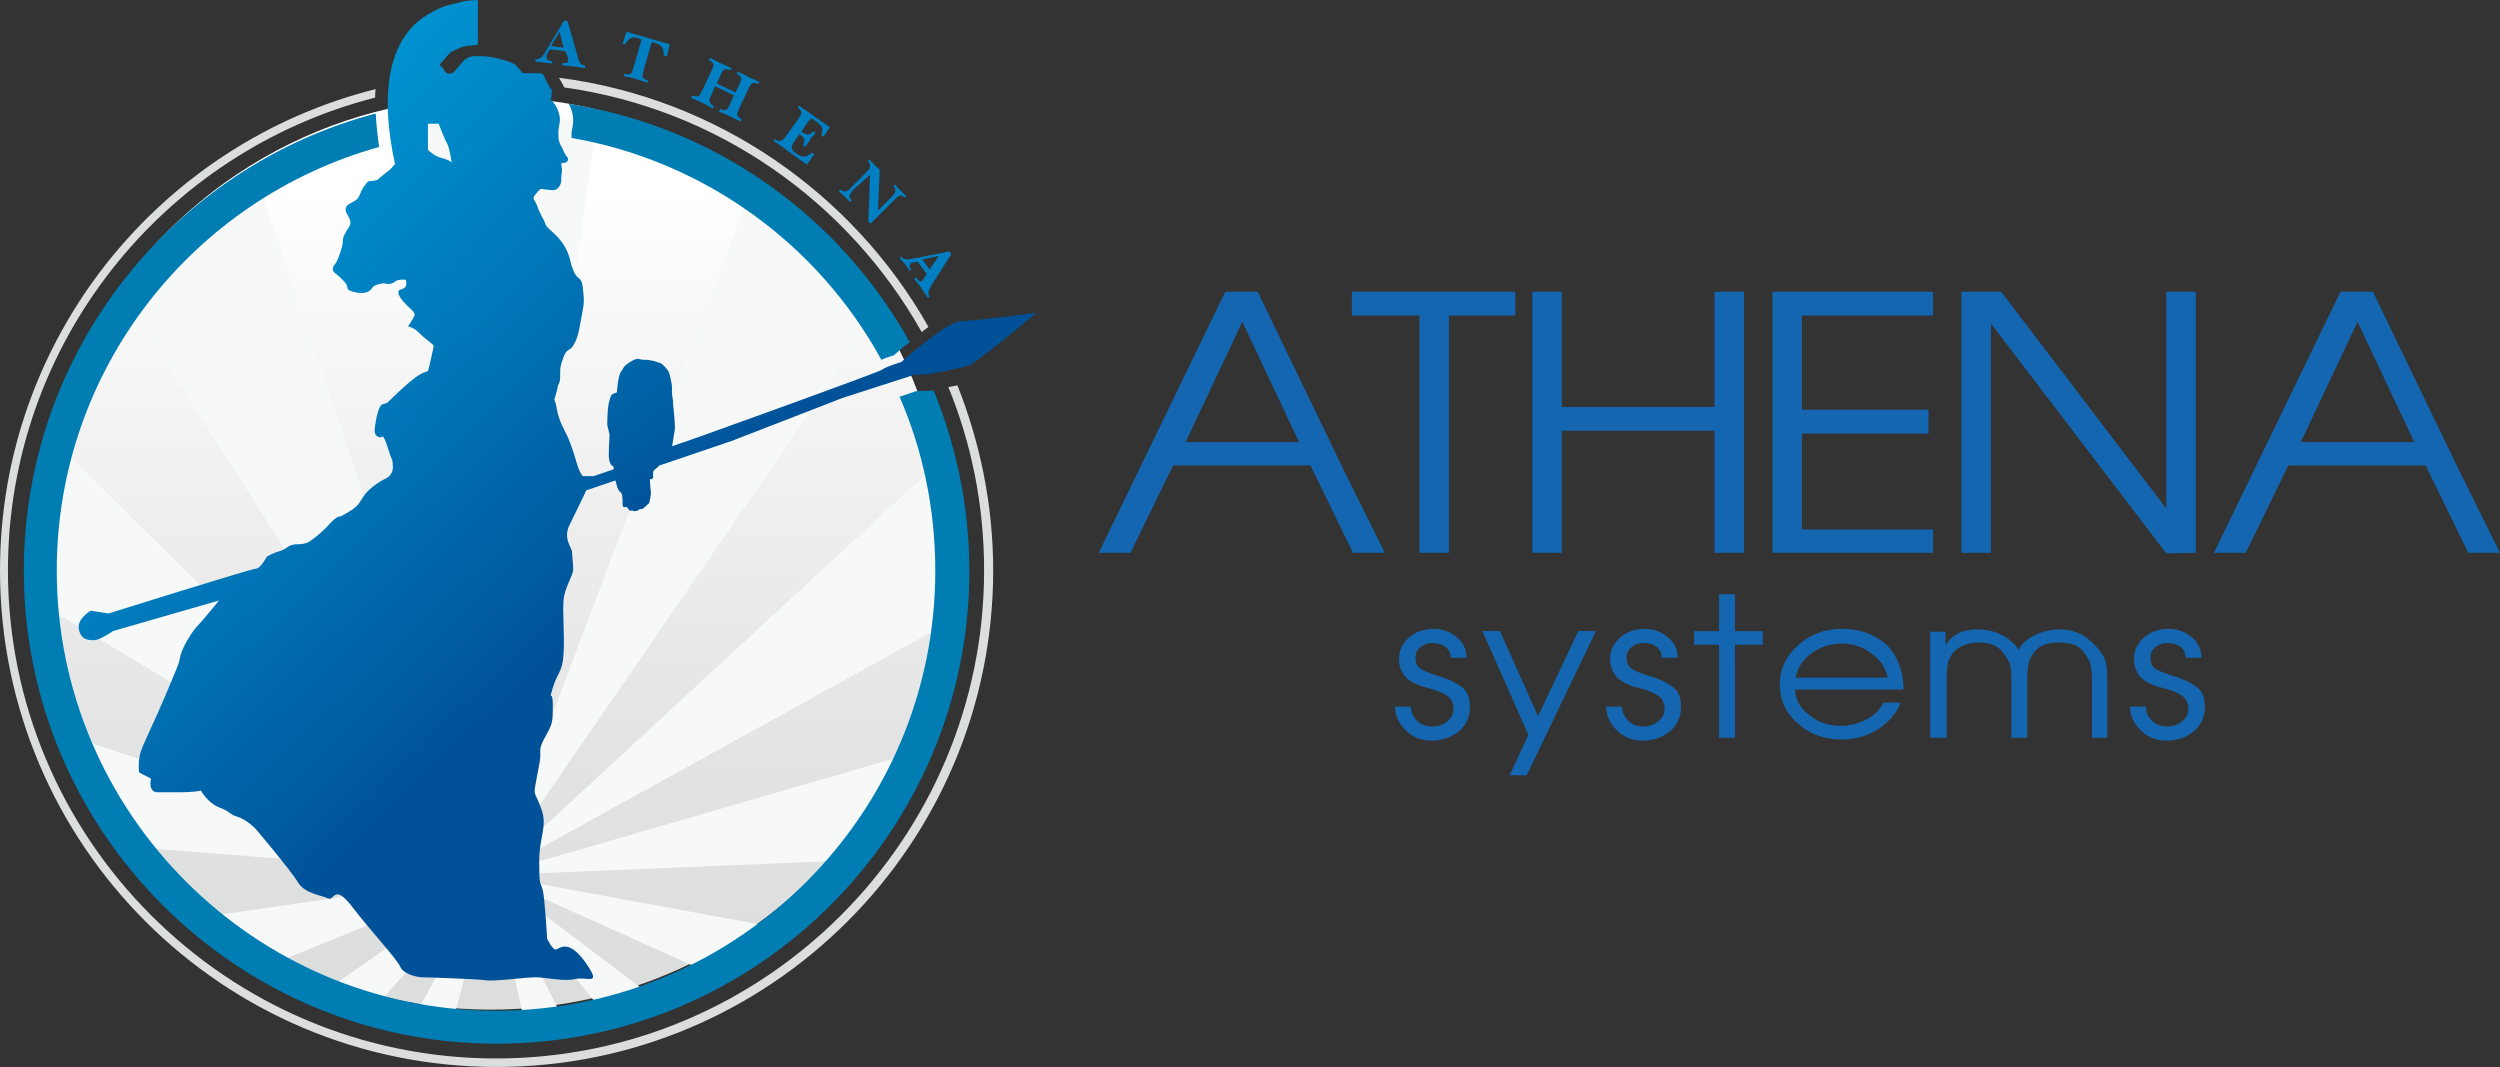
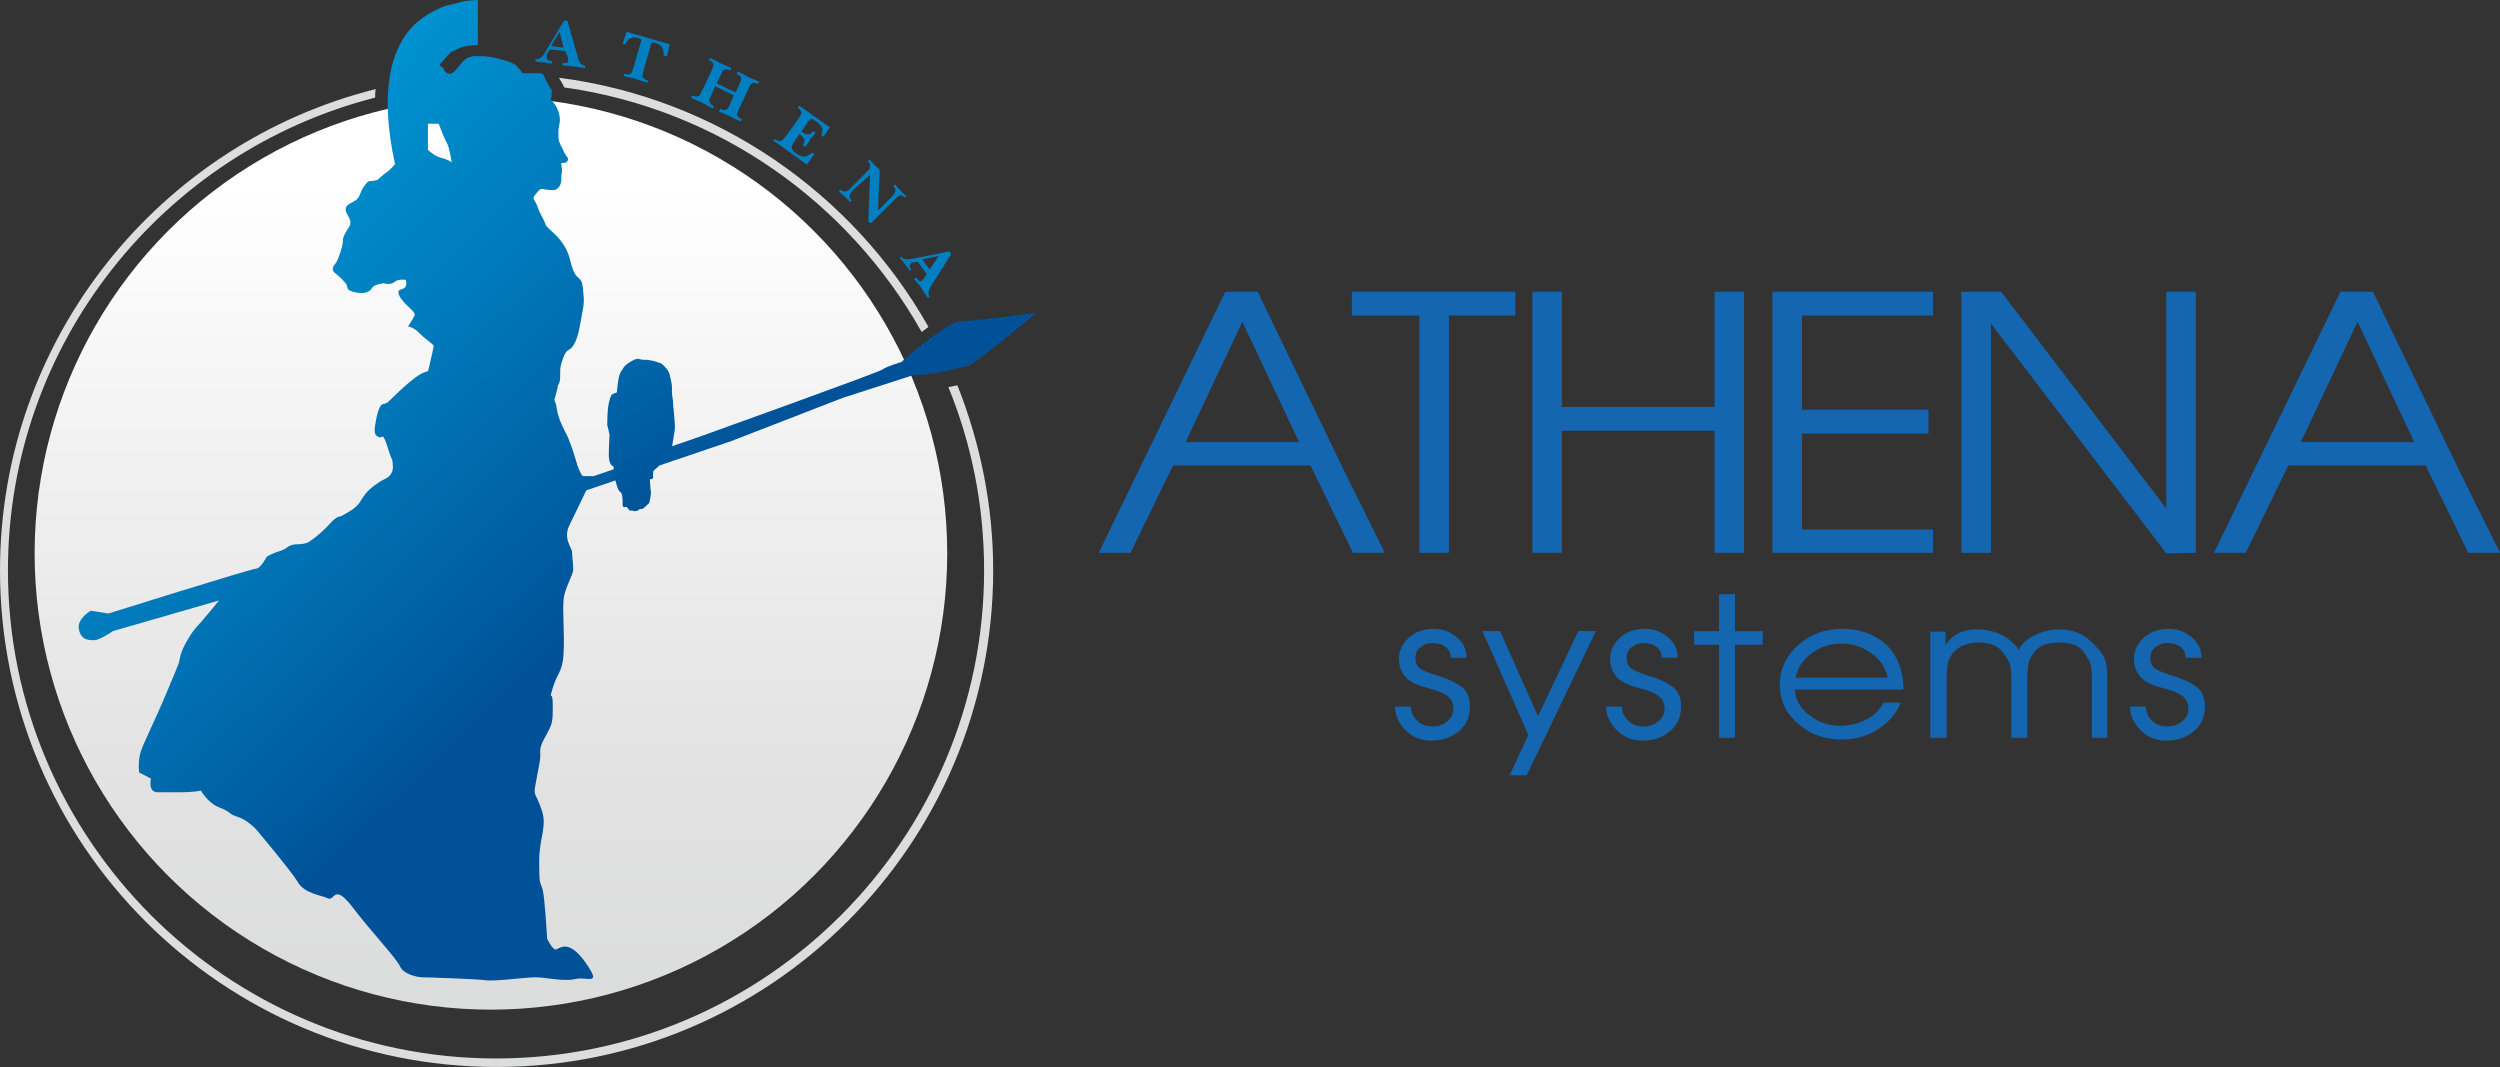
<svg xmlns="http://www.w3.org/2000/svg" xmlns:xlink="http://www.w3.org/1999/xlink" version="1.1" id="レイヤー_1" x="0" y="0" viewBox="0 0 440.5 188" xml:space="preserve">
  <rect x="0" y="0" width="440.5" height="188" fill="#333333" stroke="none" />
  <style />
  <linearGradient id="SVGID_1_" gradientUnits="userSpaceOnUse" x1="-271.177" y1="570.16" x2="-270.177" y2="570.16" gradientTransform="rotate(90 20544.943 57797.76) scale(137.253)">
    <stop offset="0" stop-color="#fff" />
    <stop offset=".297" stop-color="#f3f3f3" />
    <stop offset=".728" stop-color="#e3e3e3" />
    <stop offset="1" stop-color="#dcdddd" />
  </linearGradient>
  <circle cx="86.5" cy="97.5" r="80.4" fill="url(#SVGID_1_)" />
  <defs>
    <path id="SVGID_00000155127476059059615730000000577882605024104869_" d="M167.8 100.5c0-44.4-36-80.4-80.4-80.4C43 20.1 7 56.1 7 100.5s36 80.4 80.4 80.4c44.5 0 80.4-36 80.4-80.4" />
  </defs>
  <clipPath id="SVGID_00000044880549646946581110000006104476643636360635_">
    <use xlink:href="#SVGID_00000155127476059059615730000000577882605024104869_" overflow="visible" />
  </clipPath>
-   <path d="M86.6 154.2L19.1 409.9l-59-23.5L86.6 154.2zm0 0L-88.1 352.7l-42.3-47.4 217-151.1zm0 0l-245.1 99.4-16.6-61.3 261.7-38.1zm0 0l-263.7-20.6 12.6-62.3 251.1 82.9zm0 0L-140 17.8l39-50.1L86.6 154.2zm0 0L-55.1-69.1 2.2-96.5l84.4 250.7zm0 0L59.7-108.9l63.5 1.2-36.6 261.9zm0 0l93.6-247.4 56.3 29.5L86.6 154.2zm0 0L280.9-25.2l37.2 51.5L86.6 154.2zm0 0l254-73.6 10.2 62.7-264.2 10.9zm0 0L346.7 202l-18.9 60.6L86.6 154.2zm0 0l211.3 159.1-44.1 45.7L86.6 154.2zm0 0L204.4 391l-59.8 21.2-58-258z" clip-path="url(#SVGID_00000044880549646946581110000006104476643636360635_)" fill="#f7f8f8" />
-   <path d="M100.9 22.3c-.2.9-.2 1-.2 1.4v.6c23.5 4.1 43.5 18.8 54.6 39.1.6-.3 1.3-.5 2.2-.8.9-.8 1.8-1.6 2.8-2.3-12.3-22.1-34.2-38-60.1-42 .6 1 1 2.5.7 4zm61.4 46.6c-.6 0-1 0-1.1.1-.1 0-.2.1-.3.1l-2.4.8c4.1 9.4 6.3 19.8 6.3 30.7 0 42.7-34.7 77.5-77.5 77.5C44.8 178 10 143.2 10 100.5 10 65 34.1 35 66.8 25.9c-.3-2.1-.5-4.1-.6-5.9-35.7 9.4-62 42-62 80.6 0 45.9 37.4 83.3 83.3 83.3s83.3-37.4 83.3-83.3c0-11.3-2.3-22-6.3-31.8-.9.1-1.6.1-2.2.1z" fill="#007eb3" />
  <path d="M98.6 13.9c.2.4.4.6.4.7.2.3.3.5.4.8 27.1 3.8 50.1 20.2 63 43.1l1.2-.9c-13.3-23.5-37.2-40.3-65.1-43.9l.1.2zm68.5 54.3c4.1 10 6.3 20.9 6.3 32.3 0 47.4-38.6 86-86 86s-86-38.6-86-86c0-40.1 27.5-73.8 64.7-83.3 0-.5 0-1 .1-1.5C28.2 25.2 0 59.6 0 100.5 0 148.8 39.2 188 87.5 188c48.2 0 87.5-39.2 87.5-87.5 0-11.5-2.3-22.5-6.3-32.6-.6.1-1.1.2-1.6.3z" fill="#dcdddd" />
  <linearGradient id="SVGID_00000173851595479153981310000002831248986228865446_" gradientUnits="userSpaceOnUse" x1="-271.312" y1="570.785" x2="-270.312" y2="570.785" gradientTransform="rotate(45.657 98168.442 109936.328) scale(180.972)">
    <stop offset="0" stop-color="#00afe9" />
    <stop offset=".126" stop-color="#00ace6" />
    <stop offset=".298" stop-color="#00a1dd" />
    <stop offset=".496" stop-color="#008fce" />
    <stop offset=".715" stop-color="#0077b8" />
    <stop offset=".947" stop-color="#00599e" />
    <stop offset="1" stop-color="#005198" />
  </linearGradient>
  <path d="M115.6 80.1c-1.2.4-11 3.8-11 3.8h-1.9s-.6-.5-1.2-2.7-1.5-4.3-1.5-4.3c-.5-1-1.6-2.9-1.9-4.9s-.6-1-.3-2c.3-1.1.5-1.7.5-2.1.2-.2.4-.7.4-1.5 0-1.8 0-1.8.6-3.5.6-1.6 1.1-1 1.7-2s.9-1.8 1.4-4.7c.5-2.8.6-2.8.3-5.5-.3-2.6-1.2-.6-2.2-4.7-.9-4.1-4.1-5.5-4.4-6.5s-.9-1.6-1.4-3.1c-.5-1.4-1.1-1.3-.3-2.2.2-.2.7-1.1 1.3-.9.6.2 2 .2 2 .2s1.1-.3 1.2-1.7c0-.4 0-1.1.1-1.4s-.1-1.3-.1-1.5-.2-.1.5-.2c.8-.1.7-.8.7-.8s-.7-.9-.8-1.3c-.1-.4-.9-1.4-.9-2.4s-.1-.9.2-2.5c.3-1.6-.7-3.3-1.3-3.9-.6-.6-.1 0-.1-1.2s.3-.1-.6-1.7-.6-2-1.7-2h-2.8s-.6-.8-1.2-1.4c-.6-.6-4.2-1.6-5.8-1.6-1.6 0-2.5-.2-3.6 1-1 1.1-1.5 2.1-2.3 2.1s-1.1-1-1.1-1l-1.2-1 1.9-1.4L77.1 2s-12.8 2.6-7.5 26.9c0 0-.8 1-1.4 1.4s-1.7 1.4-1.7 1.4-.8.2-1.2.2c-.5 0-.6.2-1.2 1s-.6 1.6-1.2 2.2c-.6.6-2 .8-2 1.8s1.4 1.8.6 3.1c-.8 1.2-1.1 1.8-1.1 2.6s-.8 3.1-1.2 3.7c-.5.6-.9 1.2-.2 1.8.8.6 1.2 1 1.9 1.8.6.8-.2 1.2 1.7 1.6 1.9.4 2.6-.2 3-.8.3-.6 2-.8 2-.8s1.2.4 1.9-.2c.6-.6 2-.4 2-.4s.3 1-.2 1.4-1.1.2-1.1.8.6 1.4 1.4 2.2 1.7 1.4 1.4 2c-.3.6-1.1 1.8-1.1 1.8s1.1.2 2 1.2 3 2.2 3.3 3.3c.3 1 .9 2 .9 2s-1.4 1-3.3 1.6-5.8 4.7-6.5 5.3c-.8.6-1.2-.4-1.9 2.4-.6 2.9-.5 3.3.3 3.7.8.4.6-1.2 1.6 1.8.9 3 .8 1.6.9 3 .2 1.4-.5 2.2-1.4 2.6S65.2 86 64.4 87c-.8 1-.8 1.4-1.6 2.2C62 90 60 91 60 91s-.6-.2-2 1.4-3.3 2.9-3.3 2.9-.6.6-2.3.6-1.7.8-3.1 1.2c-1.4.4-2.3 1-2.3 1s-1.1 2.1-1.9 2.1c-.8 0-26 7.9-26 7.9l-3.1-.5s-2.5 1.4-2.1 3.3 1.7 1.9 2.7 1.9 3.3-1.6 3.3-1.6l18.7-5.4s-3.1 3.8-3.9 4.6c-.8.8-2.5 3.5-2.9 5.1s.2.3-2.3 6.2c-2.5 6-4.4 9.5-4.8 11.1-.4 1.6-.2 3.3-.2 3.3l2.1 1.1s-.6 2.4 1.2 2.4h3.7c2.9 0 3.9-.3 3.9-.3s1.2 2.2 3.3 3 1.5 1.1 3.1 1.6c1.7.5 3.3 2.2 3.3 2.2s6 7.1 7.3 9.2c1.2 2.2 4.2 2.4 5.4 3 1.2.5 1-2.7 4.2 1.4 3.1 4.1 7.9 9.2 8.5 10.6.6 1.4 3.1 1.9 3.9 1.9s9.6.3 11 .5c1.5.3 7.1-.5 8.9-.5 1.9 0 5 .8 7.1.3s4.8 1.4 1.7-3c-3.1-4.3-4.6-2.2-5.2-2.2s-1.5-1.9-1.5-1.9-.4-7.3-.8-8.7-.6-.5-.6-4.9c0-4.3 1.5-6.2.4-9.2-1-3-1.5-2.2-1-4.6.4-2.4.8-3.8.8-4.9 0-1.1-.2-1.4 1-3.5 1.2-2.2 1.2-2.4 1.2-5.4s-.8-.3 0-3 1.7-2.7 1.9-6c.2-3.3-.2-7.3 0-9.5s1.7-4.3 1.7-5.4-.2-2.2-.2-3-1.7-2.4-.4-4.9c1.2-2.4 2.9-6 2.9-6l25.6-8.7 19.6-7.6 11.8-3.8s.2-.3 2.1-.3c1.9 0 7.4-1.3 8.3-1.6.8-.3 5.1-3.7 5.1-3.7l6.9-5.6s-11.2 1.5-13.5 1.5-10.4 7.2-10.4 7.2-2.7.8-3.3 1.3-32.1 11.8-32.1 11.8l-5.2 1.8M77.7 27.8c-1.2-.3-2.3-1.4-2.3-1.4v-4.6h1.9s1 2.7 1.5 3.5c.4.8.8 3.3.8 3.3s-.6-.5-1.9-.8z" fill="url(#SVGID_00000173851595479153981310000002831248986228865446_)" />
  <linearGradient id="SVGID_00000016775061358221495360000003131822552184509582_" gradientUnits="userSpaceOnUse" x1="-271.3" y1="570.788" x2="-270.3" y2="570.788" gradientTransform="rotate(45.73 96417.675 108109.961) scale(178.136)">
    <stop offset="0" stop-color="#00afe9" />
    <stop offset=".126" stop-color="#00ace6" />
    <stop offset=".298" stop-color="#00a1dd" />
    <stop offset=".496" stop-color="#008fce" />
    <stop offset=".715" stop-color="#0077b8" />
    <stop offset=".947" stop-color="#00599e" />
    <stop offset="1" stop-color="#005198" />
  </linearGradient>
  <path d="M77.5 55c-.4 3-2.2 12-3 13.2-.7 1.3-1.1 2.6-.7 5.6s-.7 3.4 1.1 4.7c1.9 1.3 11.6-9 11.6-10.3-.1-1.3-9-13.2-9-13.2z" fill="url(#SVGID_00000016775061358221495360000003131822552184509582_)" />
  <path d="M96.3 10c0 .3.1.5.3.6.1.1.4.1.7.2v.4c-.2 0-.5-.1-.9-.1-.4-.1-.6-.1-.7-.1-.2 0-.4 0-.8-.1-.4 0-.6-.1-.6-.1l.1-.4c.4.1.8-.1 1.2-.5.1-.2.4-.5.7-1.1l3.1-5.2.6.1 1.8 6.3c.1.3.1.5.2.6.1.3.2.5.3.6.1.1.2.1.3.2.1.1.3.1.5.2v.4c-.3 0-.7-.1-1.3-.2-.6-.1-.9-.1-.9-.1-.2 0-.6-.1-1.1-.1-.5-.1-.8-.1-.8-.1l.1-.4h.6c.3 0 .4-.2.4-.4v-.3c0-.1-.1-.3-.1-.5l-.4-.9-2.7-.3-.2.3c-.1.2-.2.3-.3.5-.1.2-.1.3-.1.5zm2.3-4.4l-1.5 2.5 2.2.3-.7-2.8zm18.3 4.1c.1-.5 0-.9-.2-1.3s-.6-.6-1.1-.8l-.3-.1c-.2-.1-.3-.1-.4 0-.1 0-.1.1-.2.3l-.1.4-1.2 4.2c-.1.5-.2.8-.2.9 0 .4.3.7 1 .9l-.1.4c-.2-.1-.6-.2-1.2-.4l-.9-.3c-.2-.1-.7-.2-1.2-.3-.6-.1-.9-.2-.9-.2l.1-.4c.5.2.9.1 1.1 0s.3-.5.5-1l1.2-4.2c.2-.5.2-.7.2-.8 0-.1-.2-.2-.6-.3-.6-.2-1-.1-1.4.1-.3.2-.6.5-.8 1l-.5-.1.7-2.1 7.6 2.2-.5 2.2-.6-.3zm8.9 9l-.2.4c-.2-.1-.6-.3-1.1-.6-.5-.3-.8-.4-.8-.4-.2-.1-.6-.3-1.1-.5s-.8-.3-.8-.4l.2-.4c.5.2.8.3 1.1.1.2-.1.4-.4.6-.9l1.7-3.6c.2-.5.4-.9.3-1 0-.3-.3-.6-.8-.8l.2-.4 1 .5c.5.2.7.4.8.4.2.1.6.3 1.1.5s.8.4.9.4l-.2.4c-.5-.2-.8-.3-1.1-.1-.2.1-.4.4-.6.9l-.7 1.5 3.3 1.6.7-1.5c.2-.5.4-.9.3-1 0-.3-.3-.6-.8-.8l.2-.4c.2.1.5.3 1 .5s.7.4.7.4c.2.1.6.3 1.2.5.6.3.8.4.9.4l-.2.4c-.5-.2-.8-.3-1.1-.1-.2.1-.4.4-.6.9l-1.7 3.6c-.2.5-.4.9-.3 1 0 .3.3.6.8.8l-.2.4c-.2-.1-.6-.3-1.1-.5-.5-.3-.8-.4-.8-.4-.2-.1-.6-.3-1.1-.5s-.8-.3-.8-.4l.2-.4c.5.2.8.3 1.1.1.2-.1.4-.4.6-.9l.7-1.6-3.3-1.6-.7 1.6c-.2.5-.4.9-.3 1 .1.4.3.7.8.9zm12.6 5.4l2.3-3.2c.3-.5.5-.8.5-1 0-.3-.2-.6-.6-.9l.2-.4c.2.1.5.4 1 .7.4.3.7.5.7.5.4.3 1.1.8 2.1 1.5s1.5 1 1.6 1.1l-1.1 1.7-.4-.3c.2-.5.3-1 .1-1.3-.1-.4-.5-.7-1-1.1-.2-.1-.4-.3-.6-.4-.2-.1-.3-.1-.3-.1l-.2.2c-.1.1-.1.2-.2.2l-.1.1-1.2 1.8c.5.3.8.5 1.1.5.4 0 .7-.2 1-.6l.4.3c-.1.2-.3.4-.6.7-.3.3-.4.5-.4.6-.1.1-.2.4-.5.7-.2.3-.3.5-.3.5l-.4-.3c.2-.5.3-.9.2-1.1-.1-.3-.4-.5-.8-.9l-.8 1.1c-.4.6-.6 1-.6 1.2 0 .4.2.7.7 1.1.6.4 1.1.6 1.5.6s.9-.3 1.4-.7l.4.3c-.1.1-.2.3-.5.6-.2.3-.3.4-.3.5-.1.1-.2.2-.3.4-.1.2-.2.3-.2.3-.5-.3-1.3-.9-2.4-1.7-1.1-.8-1.7-1.2-1.8-1.3-.2-.1-.5-.4-1-.7-.5-.3-.7-.5-.7-.5l.2-.3c.4.3.8.4 1.1.3.2 0 .4-.3.8-.7zm12.2 9.1c-.4.4-.7.8-.8 1-.2.4-.1.8.3 1.1l-.3.3-.5-.5-.5-.5c-.1-.1-.3-.3-.6-.5l-.4-.4.3-.3c.4.3.7.4 1 .3.2-.1.5-.2.8-.6l3.3-3.3c0-.3.1-.5.1-.6 0-.3-.1-.6-.4-.8l.3-.3c.1.1.2.3.5.5.2.2.3.4.3.4.1.1.3.3.6.5l.4.4-.3 7.2 2.2-2.2c.4-.4.7-.7.8-1 .2-.4 0-.8-.3-1.1l.3-.3c.1.1.3.3.5.6l.4.4.6.6c.3.3.4.4.5.4l-.3.3c-.2-.2-.4-.3-.4-.3-.2-.1-.3-.1-.5 0-.2 0-.4.2-.6.4l-.5.5-4 4-.4-.4.3-8.2-2.7 2.4zm10 13.1c-.2.2-.3.3-.3.6 0 .2.1.4.3.6l-.3.2c-.1-.1-.3-.4-.5-.7s-.4-.5-.4-.5c-.1-.1-.2-.3-.5-.6-.2-.3-.3-.5-.4-.5l.3-.2c.2.4.6.5 1.2.5.2 0 .6-.1 1.3-.2l6-1.2.3.5-3.5 5.5c-.1.2-.3.4-.3.6-.1.3-.2.5-.2.6v.3c0 .1.1.3.2.5l-.3.2c-.1-.2-.4-.6-.7-1-.3-.5-.5-.8-.5-.8-.1-.2-.3-.5-.7-.9-.3-.4-.5-.6-.5-.7l.3-.2c.3.3.4.4.4.5.2.2.4.2.6.1.1 0 .1-.1.2-.2s.2-.2.3-.4l.4-.6-1.6-2.2-.4.1c-.2 0-.3.1-.5.1 0-.2-.1-.1-.2 0zm4.8-1.2l-2.9.6 1.3 1.8 1.6-2.4z" fill="#007fc2" />
  <linearGradient id="SVGID_00000036240684305919063920000017365324925261092258_" gradientUnits="userSpaceOnUse" x1="-271.312" y1="570.783" x2="-270.312" y2="570.783" gradientTransform="rotate(45.657 98198.882 109931.204) scale(180.927)">
    <stop offset="0" stop-color="#00afe9" />
    <stop offset=".126" stop-color="#00ace6" />
    <stop offset=".298" stop-color="#00a1dd" />
    <stop offset=".496" stop-color="#008fce" />
    <stop offset=".715" stop-color="#0077b8" />
    <stop offset=".947" stop-color="#00599e" />
    <stop offset="1" stop-color="#005198" />
  </linearGradient>
  <path d="M76.5 12.6c.3-.3 2.5-3.2 3.1-3.5s1.7-.8 2.1-.9c.4-.1 2.5-.3 2.5-.3V0s-1.9.1-2.4.2-1 .3-2.8.7c-.9.2-4.1 1.5-6.2 3.7s0 2.4 0 2.4l3.7 5.6z" fill="url(#SVGID_00000036240684305919063920000017365324925261092258_)" />
  <linearGradient id="SVGID_00000146475175501746241500000013569550832267275662_" gradientUnits="userSpaceOnUse" x1="-271.169" y1="570.66" x2="-270.169" y2="570.66" gradientTransform="rotate(56.969 60853.51 83384.877) scale(155.78)">
    <stop offset="0" stop-color="#00afe9" />
    <stop offset=".126" stop-color="#00ace6" />
    <stop offset=".298" stop-color="#00a1dd" />
    <stop offset=".496" stop-color="#008fce" />
    <stop offset=".715" stop-color="#0077b8" />
    <stop offset=".947" stop-color="#00599e" />
    <stop offset="1" stop-color="#005198" />
  </linearGradient>
  <path d="M113.4 63.4h.6c.2 0 .6.1.6.1l.6.1 1.2.4c.3.1 1.3 1.1 1.5 1.7s.5 2 .5 2.5v.9c0 .2 0 .3.1 1s.1.3.1 1 .1.8.1 1.1c0 .3.3 2.7.2 3.5-.1.8-.5 2.9-.5 3.2 0 .4-.3.8-.4.9s-.2.1-.3.4c-.1.2.1-.3-.4.1s-1.1 1.3-1.2 1.7c-.1.4-.9.7-1 1.1 0 .3-.1.8 0 1 0 .2-.4.5-.6.3 0 0 .1 1.9.2 2.4 0 .5-.3 1.8-.3 1.8s-.9.9-1.1 1c-.1.1-.3.1-.5.1h-.1s-.2.3-.5.3c-.2 0-.4.2-.6 0-.2-.1-.6 0-.6 0s-.2-.2-.5-.6c-.2-.3-.8.4-.8-.6 0-1.1 0-1.9-.5-2.2-.4-.3-.6-1.4-.8-2.1-.2-.7-.2-2.4-.4-2.4-.1 0-.5-.1-.7-1.3-.1-1.2.1-3.8.1-4.1 0-.3-.3-1.3-.4-1.8 0-.5 0-2.8.3-4 .3-1.3.5-1.4.7-1.5s.7-.2.7-.3c0-.1.2-2.9.7-3.6s.5-.9.9-1.2c.3-.3 1.2-.8 1.4-.9.1-.1.5-.1.7-.2.1.1 1 .2 1 .2z" fill="url(#SVGID_00000146475175501746241500000013569550832267275662_)" />
  <path d="M244 97.4h-5.6L230.9 82h-24.2l-7.5 15.4h-5.6l22.3-46h5.7L237 83.3l7 14.1m-15.1-19.5l-10-21.2-10 21.2h20M267 55.6h-11.7v41.8h-5.2V55.6h-11.9v-4.2H267v4.2m40.3 41.8h-5.2V75.9h-26.9v21.5H270v-46h5.2v20.3h26.9V51.4h5.2v46m33.3 0h-28.3v-46h28.3v4.2h-23.1v16.6h22.3v4.2h-22.3v16.9h23.1v4.1m46.3 0l-5.2.1L350.8 57v40.4h-5.2v-46h7l29.1 38.2V51.4h5.2v46m53.6 0h-5.6L427.4 82h-24.2l-7.5 15.4h-5.6l22.3-46h5.7l15.4 31.9 7 14.1m-15.1-19.5l-10-21.2-10 21.2h20M259 124.5c0 1.8-.6 3.2-1.9 4.3-1.3 1.1-2.9 1.7-4.9 1.7-1.8 0-3.3-.6-4.5-1.8s-1.9-2.6-1.9-4.2h2.8c0 1 .4 1.8 1.1 2.5.7.7 1.6 1 2.7 1s1.9-.3 2.6-.9c.7-.6 1.1-1.3 1.1-2.2 0-1-.4-1.8-1.1-2.3-.7-.5-1.7-.9-2.8-1.2-1.1-.3-1.9-.5-2.5-.8-.6-.2-1.1-.5-1.6-.9s-.9-.9-1.2-1.6c-.3-.6-.4-1.3-.4-2 0-1.5.6-2.7 1.8-3.8 1.2-1 2.6-1.5 4.3-1.5 1.6 0 2.9.5 4.1 1.5s1.7 2.2 1.7 3.6h-2.8c0-.8-.3-1.5-.9-1.9-.6-.5-1.4-.7-2.4-.7-.8 0-1.5.3-2.1.8s-.8 1.1-.8 1.8c0 .9.3 1.6 1 2 .6.4 1.7.8 3.3 1.3 1.5.4 2.8 1.1 3.8 1.8s1.5 1.9 1.5 3.5m22.2-13.3L269 136.6h-3l3.3-7.1-8.1-18.3h3.1l6.7 15 7.1-15h3.1m15 13.3c0 1.8-.6 3.2-1.9 4.3s-2.9 1.7-4.9 1.7c-1.8 0-3.3-.6-4.5-1.8s-1.9-2.6-1.9-4.2h2.8c0 1 .4 1.8 1.1 2.5s1.6 1 2.7 1c1 0 1.9-.3 2.6-.9s1.1-1.3 1.1-2.2c0-1-.4-1.8-1.1-2.3s-1.7-.9-2.8-1.2c-1.1-.3-2-.5-2.5-.8-.6-.2-1.1-.5-1.6-.9s-.9-.9-1.2-1.6c-.3-.6-.4-1.3-.4-2 0-1.5.6-2.7 1.8-3.8 1.2-1 2.6-1.5 4.3-1.5 1.6 0 2.9.5 4.1 1.5s1.7 2.2 1.7 3.6h-2.8c0-.8-.3-1.5-.9-1.9-.6-.5-1.4-.7-2.4-.7-.8 0-1.5.3-2.1.8s-.8 1.1-.8 1.8c0 .9.3 1.6 1 2 .6.4 1.7.8 3.3 1.3 1.5.4 2.8 1.1 3.8 1.8s1.5 1.9 1.5 3.5m14.4-10.9h-4.9V130h-2.8v-16.4h-4.4v-2.4h4.4v-6.5h2.8v6.5h4.9v2.4m24.8 7.9h-19.1c0 1.7.8 3.2 2.5 4.5 1.6 1.3 3.5 1.9 5.5 1.9 1.6 0 3.1-.4 4.5-1.1s2.4-1.7 3.1-3h3c-.7 1.9-2.1 3.4-4 4.7-1.9 1.2-4 1.8-6.3 1.8-3.1 0-5.7-.9-7.8-2.8-2.2-1.9-3.2-4.2-3.2-6.9s1.1-5 3.2-6.9 4.7-2.9 7.8-2.9c3.2 0 5.8 1 7.9 2.9 1.9 2 2.9 4.6 2.9 7.8m-2.8-2.2c-.4-1.7-1.3-3.1-2.9-4.2-1.6-1.2-3.3-1.7-5.2-1.7-2 0-3.8.6-5.3 1.7s-2.5 2.6-2.8 4.3h16.2m38.8 10.6h-2.8v-10.5c0-.9-.1-1.7-.2-2.3-.1-.6-.6-1.4-1.4-2.5-.8-1-2.2-1.5-4.2-1.5s-3.3.5-4.1 1.4c-.8.9-1.2 1.8-1.3 2.4-.1.7-.2 1.5-.2 2.4V130h-2.8v-10.7c0-.8-.1-1.5-.2-2.1-.1-.5-.6-1.3-1.4-2.4-.8-1-2.2-1.6-4.2-1.6-1 0-1.8.2-2.6.5s-1.5.8-2 1.5c-.4.6-.7 1.1-.8 1.8-.1.6-.2 1.4-.2 2.2V130h-2.9v-18.7h2.7v2.5c.5-1 1.3-1.7 2.2-2.2 1-.5 2.1-.7 3.4-.7 2.8 0 5.1 1 6.8 2.9l.5.7.4-.7c.7-.9 1.7-1.6 2.9-2.1s2.5-.8 3.8-.8c2.3 0 4.1.7 5.5 2s2.3 2.4 2.6 3.3c.3.9.4 2 .4 3.2V130m17.2-5.5c0 1.8-.6 3.2-1.9 4.3s-2.9 1.7-4.9 1.7c-1.8 0-3.3-.6-4.5-1.8s-1.9-2.6-1.9-4.2h2.8c0 1 .4 1.8 1.1 2.5s1.6 1 2.7 1c1 0 1.9-.3 2.6-.9s1.1-1.3 1.1-2.2c0-1-.4-1.8-1.1-2.3s-1.7-.9-2.8-1.2c-1.1-.3-2-.5-2.5-.8-.6-.2-1.1-.5-1.6-.9s-.9-.9-1.2-1.6c-.3-.6-.4-1.3-.4-2 0-1.5.6-2.7 1.8-3.8 1.2-1 2.6-1.5 4.3-1.5 1.6 0 2.9.5 4.1 1.5s1.7 2.2 1.7 3.6h-2.8c0-.8-.3-1.5-.9-1.9-.6-.5-1.4-.7-2.4-.7-.8 0-1.5.3-2.1.8s-.8 1.1-.8 1.8c0 .9.3 1.6 1 2 .6.4 1.7.8 3.3 1.3 1.5.4 2.8 1.1 3.8 1.8s1.5 1.9 1.5 3.5" fill="#1466b1" />
  <defs>
    <path id="SVGID_00000089570812057936795930000011101363033970618284_" d="M208.8 77.9l10-21.2 10 21.2h-20m12.9-26.5H216l-22.3 46h5.6l7.5-15.4H231l7.5 15.4h5.6l-6.9-14.2-15.5-31.8" />
  </defs>
  <clipPath id="SVGID_00000122721070725893007690000009804225350819696575_">
    <use xlink:href="#SVGID_00000089570812057936795930000011101363033970618284_" overflow="visible" />
  </clipPath>
  <defs>
    <path id="SVGID_00000148632359381661015220000017915862661039983286_" d="M267 51.4h-28.8v4.2h11.9v41.8h5.2V55.6H267v-4.2" />
  </defs>
  <clipPath id="SVGID_00000158719515854616158600000010177528132546875060_">
    <use xlink:href="#SVGID_00000148632359381661015220000017915862661039983286_" overflow="visible" />
  </clipPath>
  <defs>
    <path id="SVGID_00000035529070206794970090000013836445500445684873_" d="M307.3 51.4h-5.2v20.3h-26.9V51.4H270v46h5.2V75.9h26.9v21.5h5.2v-46" />
  </defs>
  <clipPath id="SVGID_00000118382338616018389430000008630456043258496911_">
    <use xlink:href="#SVGID_00000035529070206794970090000013836445500445684873_" overflow="visible" />
  </clipPath>
  <defs>
    <path id="SVGID_00000094599338467550856310000013858699292884778666_" d="M340.6 51.4h-28.3v46h28.3v-4.1h-23.1V76.4h22.3v-4.2h-22.3V55.6h23.1v-4.2" />
  </defs>
  <clipPath id="SVGID_00000091705642504714161920000006751995505864756397_">
    <use xlink:href="#SVGID_00000094599338467550856310000013858699292884778666_" overflow="visible" />
  </clipPath>
  <defs>
    <path id="SVGID_00000183227419587013272070000011669218834991338393_" d="M386.9 51.4h-5.2v38.2l-29.1-38.2h-7v46h5.2V57l30.9 40.5 5.2-.1v-46" />
  </defs>
  <clipPath id="SVGID_00000057863972084517018130000008980364496793424806_">
    <use xlink:href="#SVGID_00000183227419587013272070000011669218834991338393_" overflow="visible" />
  </clipPath>
  <defs>
    <path id="SVGID_00000135675067444313541590000017670810149089879219_" d="M405.3 77.9l10-21.2 10 21.2h-20m12.9-26.5h-5.7l-22.3 46h5.6l7.5-15.4h24.2l7.5 15.4h5.6l-6.9-14.2-15.5-31.8" />
  </defs>
  <clipPath id="SVGID_00000126318964444273794640000008889115534761535654_">
    <use xlink:href="#SVGID_00000135675067444313541590000017670810149089879219_" overflow="visible" />
  </clipPath>
  <defs>
    <path id="SVGID_00000065776687044075095820000001985073573551784864_" d="M252.7 110.8c-1.7 0-3.1.5-4.3 1.5s-1.8 2.3-1.8 3.8c0 .7.1 1.4.4 2 .3.6.7 1.1 1.2 1.6.5.4 1 .7 1.6.9.6.2 1.4.5 2.5.8s2 .7 2.8 1.2c.7.5 1.1 1.3 1.1 2.3 0 .9-.4 1.7-1.1 2.2-.7.6-1.6.9-2.6.9-1.1 0-2-.3-2.7-1s-1.1-1.5-1.1-2.5h-2.8c0 1.6.6 3 1.9 4.2 1.2 1.2 2.8 1.8 4.5 1.8 2 0 3.6-.6 4.9-1.7 1.3-1.1 1.9-2.5 1.9-4.3 0-1.5-.5-2.7-1.5-3.5s-2.3-1.4-3.8-1.8-2.6-.9-3.3-1.3c-.6-.4-1-1.1-1-2 0-.7.3-1.3.8-1.8.6-.5 1.3-.8 2.1-.8.9 0 1.7.2 2.4.7.6.5.9 1.1.9 1.9h2.8c0-1.4-.6-2.6-1.7-3.6-1.2-1-2.6-1.5-4.1-1.5" />
  </defs>
  <clipPath id="SVGID_00000111894758944699434030000009183933104516700829_">
    <use xlink:href="#SVGID_00000065776687044075095820000001985073573551784864_" overflow="visible" />
  </clipPath>
  <defs>
-     <path id="SVGID_00000062175009534138621590000006858714818001639093_" d="M278.1 111.2l-7.1 15-6.7-15h-3.1l8.1 18.3-3.3 7.1h3l12.2-25.4h-3.1" />
-   </defs>
+     </defs>
  <clipPath id="SVGID_00000103224654541105491720000002773552188680981950_">
    <use xlink:href="#SVGID_00000062175009534138621590000006858714818001639093_" overflow="visible" />
  </clipPath>
  <defs>
    <path id="SVGID_00000008846357744511245900000009513366781099980673_" d="M289.9 110.8c-1.7 0-3.1.5-4.3 1.5-1.2 1-1.8 2.3-1.8 3.8 0 .7.1 1.4.4 2s.7 1.1 1.2 1.6c.5.4 1 .7 1.6.9.6.2 1.4.5 2.5.8s2 .7 2.8 1.2c.7.5 1.1 1.3 1.1 2.3 0 .9-.4 1.7-1.1 2.2-.7.6-1.6.9-2.6.9-1.1 0-2-.3-2.7-1s-1.1-1.5-1.1-2.5H283c0 1.6.6 3 1.9 4.2 1.2 1.2 2.8 1.8 4.5 1.8 2 0 3.6-.6 4.9-1.7 1.3-1.1 1.9-2.5 1.9-4.3 0-1.5-.5-2.7-1.5-3.5s-2.3-1.4-3.8-1.8-2.6-.9-3.3-1.3c-.6-.4-1-1.1-1-2 0-.7.3-1.3.8-1.8.6-.5 1.3-.8 2.1-.8.9 0 1.7.2 2.4.7.6.5.9 1.1.9 1.9h2.8c0-1.4-.6-2.6-1.7-3.6s-2.5-1.5-4-1.5" />
  </defs>
  <clipPath id="SVGID_00000170272975948610902630000017659933164154401686_">
    <use xlink:href="#SVGID_00000008846357744511245900000009513366781099980673_" overflow="visible" />
  </clipPath>
  <defs>
    <path id="SVGID_00000145741093674816151010000010885352389684889493_" d="M305.7 104.7h-2.8v6.5h-4.4v2.4h4.4V130h2.8v-16.4h4.9v-2.4h-4.9v-6.5" />
  </defs>
  <clipPath id="SVGID_00000132774403934522430950000003193425053743493814_">
    <use xlink:href="#SVGID_00000145741093674816151010000010885352389684889493_" overflow="visible" />
  </clipPath>
  <defs>
    <path id="SVGID_00000063614045940655303530000018141712817545063309_" d="M316.3 119.3c.4-1.7 1.3-3.2 2.8-4.3 1.5-1.1 3.3-1.7 5.3-1.7 1.9 0 3.7.6 5.2 1.7 1.5 1.2 2.5 2.6 2.9 4.2h-16.2v.1m8.1-8.5c-3.1 0-5.7 1-7.8 2.9-2.1 1.9-3.2 4.2-3.2 6.9s1.1 5 3.2 6.9c2.2 1.9 4.8 2.8 7.8 2.8 2.3 0 4.3-.6 6.3-1.8 1.9-1.2 3.3-2.8 4-4.7h-3c-.6 1.3-1.7 2.2-3.1 3-1.4.7-2.9 1.1-4.5 1.1-2 0-3.8-.6-5.5-1.9-1.6-1.3-2.5-2.8-2.5-4.5h19.1c0-3.2-1-5.8-3.1-7.8-1.8-1.9-4.4-2.9-7.7-2.9" />
  </defs>
  <clipPath id="SVGID_00000131365630172224374120000003552850626587939240_">
    <use xlink:href="#SVGID_00000063614045940655303530000018141712817545063309_" overflow="visible" />
  </clipPath>
  <defs>
    <path id="SVGID_00000026878866738478474900000009306822951774284731_" d="M362.9 110.8c-1.3 0-2.5.3-3.8.8-1.2.5-2.2 1.2-2.9 2.1l-.4.7-.5-.7c-1.7-1.9-4-2.9-6.8-2.9-1.3 0-2.4.2-3.4.7s-1.7 1.2-2.2 2.2v-2.5h-2.7V130h2.9v-10.7c0-.9.1-1.6.2-2.2s.4-1.2.8-1.8c.6-.7 1.2-1.2 2-1.5s1.6-.5 2.6-.5c2 0 3.4.5 4.2 1.6.8 1 1.3 1.8 1.4 2.4.1.5.2 1.2.2 2.1V130h2.8v-10.5c0-.9.1-1.7.2-2.4s.5-1.5 1.3-2.4 2.1-1.4 4.1-1.4 3.4.5 4.2 1.5c.8 1 1.3 1.8 1.4 2.5.1.6.2 1.4.2 2.3V130h2.8v-10.7c0-1.3-.1-2.4-.4-3.2-.3-.9-1.1-2-2.6-3.3s-3.4-2-5.6-2" />
  </defs>
  <clipPath id="SVGID_00000075155259722609808950000006897136054215403908_">
    <use xlink:href="#SVGID_00000026878866738478474900000009306822951774284731_" overflow="visible" />
  </clipPath>
  <defs>
    <path id="SVGID_00000054969824799468223150000002102286265028243896_" d="M382.2 110.8c-1.7 0-3.1.5-4.3 1.5-1.2 1-1.8 2.3-1.8 3.8 0 .7.1 1.4.4 2s.7 1.1 1.2 1.6c.5.4 1 .7 1.6.9.6.2 1.4.5 2.5.8s2 .7 2.8 1.2c.7.5 1.1 1.3 1.1 2.3 0 .9-.4 1.7-1.1 2.2-.7.6-1.6.9-2.6.9-1.1 0-2-.3-2.7-1s-1.1-1.5-1.1-2.5h-2.8c0 1.6.6 3 1.9 4.2 1.2 1.2 2.8 1.8 4.5 1.8 2 0 3.6-.6 4.9-1.7 1.3-1.1 1.9-2.5 1.9-4.3 0-1.5-.5-2.7-1.5-3.5s-2.3-1.4-3.8-1.8-2.6-.9-3.3-1.3c-.6-.4-1-1.1-1-2 0-.7.3-1.3.8-1.8.6-.5 1.3-.8 2.1-.8 1 0 1.7.2 2.4.7.6.5.9 1.1.9 1.9h2.8c0-1.4-.6-2.6-1.7-3.6-1.2-1-2.5-1.5-4.1-1.5" />
  </defs>
  <clipPath id="SVGID_00000066493106841982278180000009277713440463083931_">
    <use xlink:href="#SVGID_00000054969824799468223150000002102286265028243896_" overflow="visible" />
  </clipPath>
</svg>